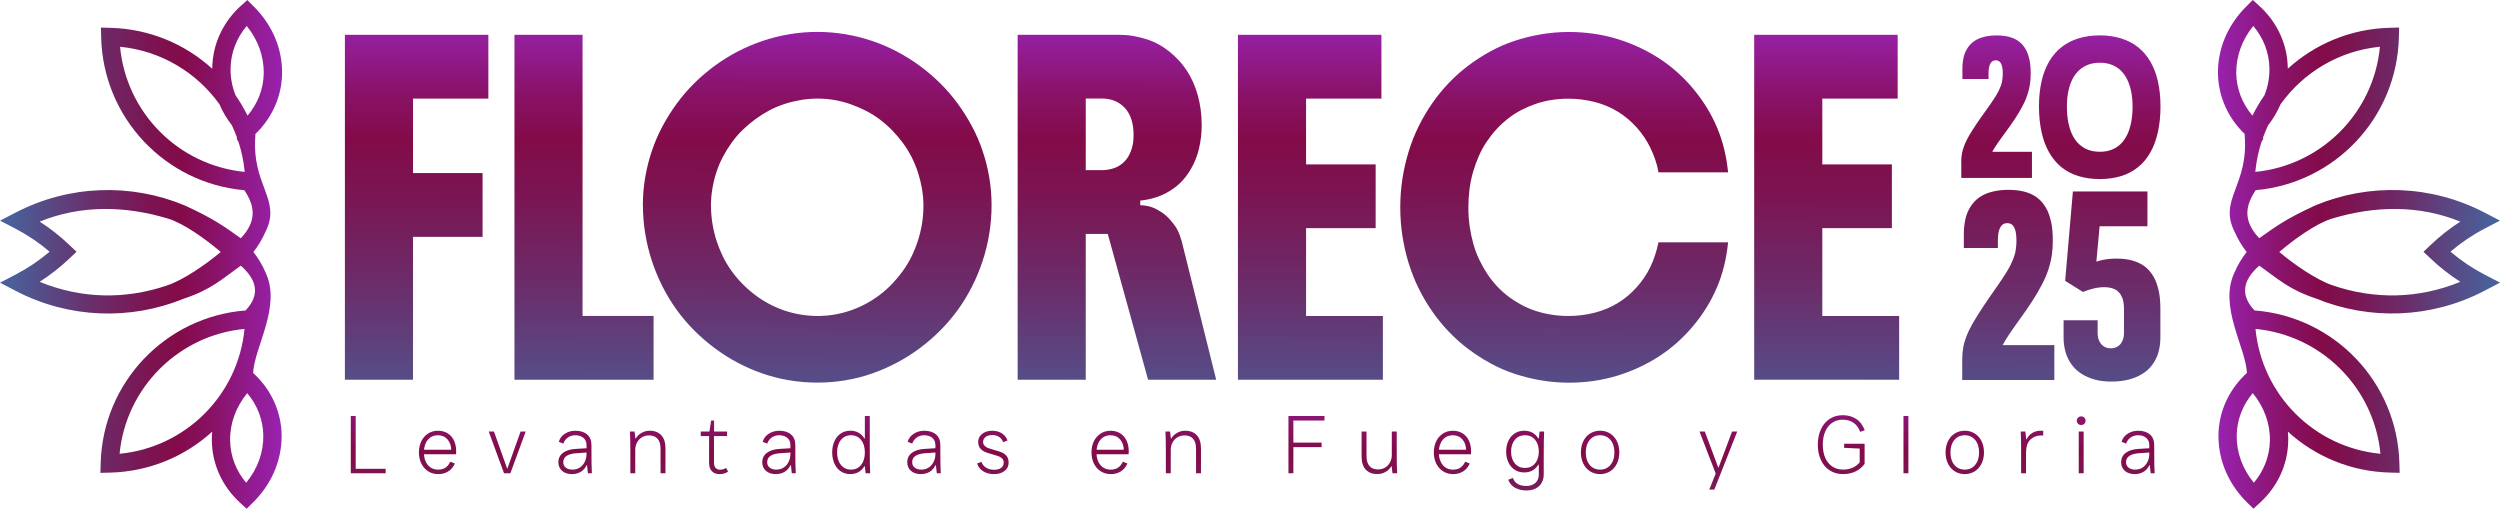
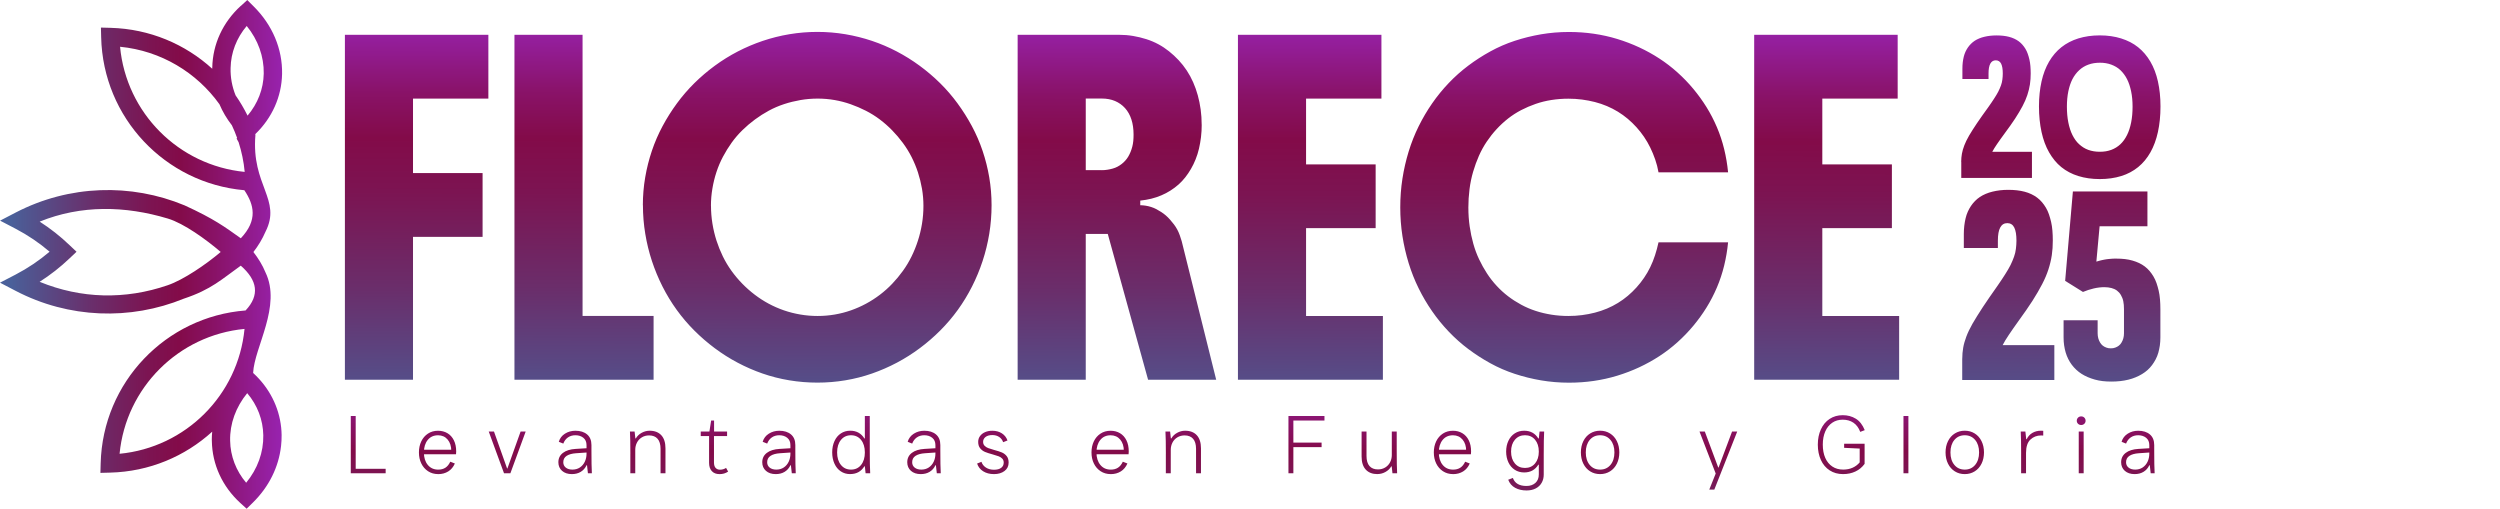
<svg xmlns="http://www.w3.org/2000/svg" xmlns:xlink="http://www.w3.org/1999/xlink" id="Capa_2" data-name="Capa 2" viewBox="0 0 1072.55 218.26" width="1072.55" height="218.26">
  <defs>
    <style>
      .cls-1 {
        fill: url(#Degradado_sin_nombre_30-3);
      }

      .cls-2 {
        fill: url(#Degradado_sin_nombre_30-2);
      }

      .cls-3 {
        fill: url(#Degradado_sin_nombre_10);
      }

      .cls-4 {
        fill: url(#Degradado_sin_nombre_30);
      }
    </style>
    <linearGradient id="Degradado_sin_nombre_10" data-name="Degradado sin nombre 10" x1="537.86" y1="-96.29" x2="536.9" y2="285.36" gradientUnits="userSpaceOnUse">
      <stop offset=".23" stop-color="#a12dd6" />
      <stop offset=".27" stop-color="#9924b4" />
      <stop offset=".36" stop-color="#891267" />
      <stop offset=".41" stop-color="#830b49" />
      <stop offset=".47" stop-color="#7c1452" />
      <stop offset=".58" stop-color="#6a2e6b" />
      <stop offset=".72" stop-color="#4e5993" />
      <stop offset=".74" stop-color="#4a609a" />
    </linearGradient>
    <linearGradient id="Degradado_sin_nombre_30" data-name="Degradado sin nombre 30" x1="537.43" y1="125.81" x2="537.43" y2="291.16" gradientUnits="userSpaceOnUse">
      <stop offset=".14" stop-color="#a12dd6" />
      <stop offset=".2" stop-color="#9924b4" />
      <stop offset=".34" stop-color="#891267" />
      <stop offset=".41" stop-color="#830b49" />
      <stop offset=".47" stop-color="#7c1452" />
      <stop offset=".58" stop-color="#6a2e6b" />
      <stop offset=".72" stop-color="#4e5993" />
      <stop offset=".74" stop-color="#4a609a" />
    </linearGradient>
    <linearGradient id="Degradado_sin_nombre_30-2" data-name="Degradado sin nombre 30" x1="84.05" y1="-268.9" x2="84.05" y2="-487.84" gradientTransform="translate(435.21 194.97) rotate(-89.69)" xlink:href="#Degradado_sin_nombre_30" />
    <linearGradient id="Degradado_sin_nombre_30-3" data-name="Degradado sin nombre 30" x1="88.88" y1="619.09" x2="88.88" y2="400.14" gradientTransform="translate(1525.34 194.97) rotate(-90.31) scale(1 -1)" xlink:href="#Degradado_sin_nombre_30" />
  </defs>
  <g id="OBJECTS">
    <path class="cls-3" d="M209.52,14.93v27.36h-32.33v31.96h29.85v27.36h-29.85v61.31h-29.22V14.93h61.56ZM220.71,14.93h29.22v120.62h30.47v27.36h-59.69V14.93ZM275.8,88.05c0-4.06.33-8.04,1-11.94.66-3.9,1.62-7.69,2.86-11.38,1.24-3.69,2.78-7.23,4.6-10.63,1.82-3.4,3.88-6.65,6.16-9.76,2.28-3.11,4.79-6.01,7.52-8.71,2.73-2.69,5.66-5.18,8.77-7.46,3.11-2.28,6.38-4.31,9.82-6.09,3.44-1.78,7.01-3.29,10.7-4.54,3.69-1.24,7.5-2.2,11.44-2.86,3.94-.66,7.94-.99,12-.99s8.06.33,12,.99c3.94.67,7.75,1.62,11.44,2.86,3.69,1.24,7.23,2.76,10.63,4.54,3.4,1.78,6.65,3.81,9.76,6.09,3.11,2.28,6.03,4.77,8.77,7.46,2.74,2.7,5.24,5.6,7.52,8.71,2.28,3.11,4.33,6.36,6.16,9.76,1.82,3.4,3.36,6.94,4.6,10.63,1.24,3.69,2.2,7.48,2.86,11.38.66,3.9.99,7.88.99,11.94s-.33,8.23-.99,12.25c-.66,4.02-1.62,7.92-2.86,11.69-1.24,3.77-2.76,7.42-4.54,10.94-1.79,3.52-3.81,6.86-6.09,10.01-2.28,3.15-4.79,6.09-7.52,8.83-2.74,2.74-5.66,5.27-8.77,7.59-3.11,2.32-6.38,4.4-9.82,6.22-3.44,1.82-7.01,3.38-10.69,4.66-3.69,1.29-7.51,2.26-11.44,2.92-3.94.66-7.94.99-12,.99s-8.08-.33-12.06-.99c-3.98-.66-7.82-1.64-11.5-2.92-3.69-1.28-7.25-2.84-10.69-4.66-3.44-1.82-6.72-3.9-9.82-6.22-3.11-2.32-6.03-4.85-8.77-7.59-2.74-2.74-5.24-5.68-7.52-8.83-2.28-3.15-4.31-6.49-6.09-10.01-1.78-3.52-3.29-7.17-4.54-10.94-1.24-3.77-2.2-7.67-2.86-11.69-.67-4.02-1-8.1-1-12.25ZM305.03,88.3c0,2.57.21,5.12.62,7.65.41,2.53,1,4.96,1.74,7.28.75,2.32,1.66,4.58,2.73,6.78,1.08,2.2,2.32,4.27,3.73,6.22,1.41,1.95,2.94,3.77,4.6,5.47,1.66,1.7,3.44,3.28,5.35,4.73,1.91,1.45,3.9,2.74,5.97,3.85s4.25,2.07,6.53,2.86c2.28.79,4.64,1.39,7.09,1.8,2.45.42,4.91.62,7.4.62s4.93-.21,7.34-.62c2.4-.41,4.72-1.01,6.96-1.8,2.24-.79,4.39-1.74,6.47-2.86s4.06-2.4,5.97-3.85c1.9-1.45,3.67-3.03,5.28-4.73,1.62-1.7,3.13-3.52,4.54-5.47,1.41-1.95,2.65-4.02,3.73-6.22,1.08-2.2,1.99-4.46,2.73-6.78.75-2.32,1.33-4.73,1.74-7.21.41-2.49.62-5.06.62-7.71,0-2.49-.21-4.93-.62-7.34-.42-2.4-1-4.75-1.74-7.03-.75-2.28-1.66-4.48-2.73-6.59-1.08-2.11-2.32-4.12-3.73-6.03-1.41-1.91-2.94-3.71-4.6-5.41-1.66-1.7-3.42-3.25-5.29-4.66-1.87-1.41-3.86-2.65-5.97-3.73-2.12-1.08-4.29-2.01-6.53-2.8-2.24-.79-4.54-1.39-6.9-1.8-2.36-.41-4.79-.62-7.28-.62s-4.93.21-7.34.62c-2.41.42-4.75.99-7.03,1.74-2.28.75-4.46,1.68-6.53,2.8-2.07,1.12-4.06,2.38-5.97,3.79-1.91,1.41-3.71,2.94-5.41,4.6-1.7,1.66-3.23,3.44-4.6,5.35-1.37,1.91-2.61,3.92-3.73,6.03-1.12,2.11-2.05,4.31-2.8,6.59-.75,2.28-1.33,4.64-1.74,7.09-.42,2.45-.62,4.91-.62,7.4ZM515.56,53.48c0,1.82-.1,3.61-.31,5.35s-.5,3.4-.87,4.97c-.37,1.58-.85,3.09-1.43,4.54-.58,1.45-1.24,2.82-1.99,4.1-.75,1.29-1.55,2.49-2.43,3.61s-1.85,2.16-2.92,3.11c-1.08.95-2.24,1.83-3.48,2.61-1.24.79-2.55,1.47-3.92,2.05-1.37.58-2.8,1.06-4.29,1.43s-3.07.64-4.73.81v1.99c.75,0,1.51.06,2.3.19.79.12,1.57.31,2.36.56.79.25,1.53.56,2.24.93.7.37,1.41.79,2.11,1.24.71.46,1.37.95,1.99,1.49.62.54,1.22,1.14,1.8,1.8.58.67,1.14,1.35,1.68,2.05.54.71,1.01,1.45,1.43,2.24.41.79.77,1.6,1.06,2.43.29.83.56,1.66.81,2.49l14.8,59.44h-29.22l-17.29-62.55h-9.45v62.55h-29.22V14.93h43.52c2.07,0,4.08.17,6.03.5,1.95.33,3.83.79,5.66,1.37,1.82.58,3.54,1.31,5.16,2.18,1.62.87,3.15,1.89,4.6,3.05,1.45,1.16,2.82,2.42,4.1,3.79,1.28,1.37,2.44,2.84,3.48,4.42,1.04,1.58,1.95,3.25,2.74,5.04.79,1.78,1.45,3.65,1.99,5.6.54,1.95.95,3.98,1.24,6.09.29,2.11.43,4.29.43,6.53ZM472.65,73.01c.83,0,1.64-.06,2.43-.19.79-.12,1.55-.29,2.3-.5.75-.21,1.43-.48,2.05-.81.62-.33,1.2-.7,1.74-1.12.54-.41,1.06-.89,1.55-1.43.5-.54.93-1.12,1.3-1.74.37-.62.7-1.28.99-1.99.29-.7.54-1.45.75-2.24.21-.79.35-1.62.44-2.49.08-.87.12-1.8.12-2.8,0-2.4-.31-4.56-.93-6.47-.62-1.91-1.53-3.52-2.73-4.85-1.2-1.33-2.63-2.34-4.29-3.05-1.66-.7-3.56-1.06-5.72-1.06h-6.84v30.72h6.84ZM531.1,162.92V14.93h61.56v27.36h-32.33v28.23h29.85v27.36h-29.85v37.68h32.96v27.36h-62.18ZM629.96,89.17c0,2.74.19,5.39.56,7.96.37,2.57.89,5.04,1.55,7.4.66,2.36,1.49,4.6,2.49,6.71s2.12,4.12,3.36,6.03c1.24,1.91,2.63,3.69,4.17,5.35,1.53,1.66,3.17,3.15,4.91,4.48,1.74,1.33,3.61,2.53,5.6,3.61,1.99,1.08,4.06,1.97,6.22,2.67,2.15.71,4.41,1.24,6.78,1.62s4.79.56,7.28.56c1.99,0,3.94-.12,5.84-.37,1.91-.25,3.75-.6,5.53-1.06,1.78-.46,3.5-1.04,5.16-1.74,1.66-.7,3.23-1.51,4.72-2.42,1.49-.91,2.9-1.93,4.23-3.05,1.32-1.12,2.57-2.32,3.73-3.61,1.16-1.28,2.24-2.65,3.23-4.1,1-1.45,1.88-2.98,2.67-4.6.79-1.62,1.47-3.31,2.05-5.1.58-1.78,1.08-3.62,1.49-5.53h29.85c-.33,3.4-.89,6.71-1.68,9.95-.79,3.23-1.82,6.36-3.11,9.39-1.29,3.03-2.78,5.91-4.48,8.64-1.7,2.74-3.59,5.35-5.66,7.83s-4.33,4.83-6.78,7.03c-2.45,2.2-5.04,4.19-7.77,5.97-2.74,1.78-5.62,3.38-8.64,4.79-3.03,1.41-6.18,2.61-9.45,3.61-3.28,1-6.63,1.74-10.07,2.24-3.44.5-6.99.75-10.63.75-4.06,0-8.04-.33-11.94-.99-3.9-.66-7.67-1.6-11.32-2.8-3.65-1.2-7.13-2.71-10.45-4.54-3.32-1.82-6.47-3.86-9.45-6.09s-5.78-4.73-8.39-7.46c-2.61-2.74-5-5.66-7.15-8.77-2.16-3.11-4.09-6.38-5.78-9.82-1.7-3.44-3.13-7.04-4.29-10.82-1.16-3.77-2.05-7.65-2.67-11.63-.62-3.98-.93-8.08-.93-12.31s.31-8.33.93-12.31c.62-3.98,1.51-7.85,2.67-11.63,1.16-3.77,2.59-7.38,4.29-10.82,1.7-3.44,3.62-6.71,5.78-9.82,2.15-3.11,4.54-6.03,7.15-8.77,2.61-2.74,5.41-5.22,8.39-7.46s6.13-4.27,9.45-6.09c3.31-1.82,6.8-3.34,10.45-4.54,3.65-1.2,7.42-2.13,11.32-2.8,3.89-.66,7.88-.99,11.94-.99,3.65,0,7.19.25,10.63.75,3.44.5,6.8,1.24,10.07,2.24,3.27,1,6.42,2.2,9.45,3.61,3.03,1.41,5.91,3.01,8.64,4.79,2.74,1.78,5.33,3.77,7.77,5.97,2.45,2.2,4.71,4.54,6.78,7.03,2.07,2.49,3.96,5.1,5.66,7.83,1.7,2.74,3.19,5.62,4.48,8.64,1.29,3.03,2.32,6.16,3.11,9.39.79,3.23,1.35,6.55,1.68,9.95h-29.85c-.33-1.91-.81-3.75-1.43-5.53-.62-1.78-1.33-3.48-2.12-5.1-.79-1.62-1.68-3.15-2.67-4.6-.99-1.45-2.07-2.82-3.23-4.1-1.16-1.28-2.41-2.49-3.73-3.61-1.33-1.12-2.74-2.13-4.23-3.05-1.49-.91-3.07-1.72-4.72-2.42-1.66-.7-3.38-1.28-5.16-1.74-1.78-.45-3.63-.81-5.53-1.06-1.91-.25-3.86-.37-5.84-.37-2.49,0-4.91.19-7.28.56s-4.62.93-6.78,1.68c-2.16.75-4.23,1.64-6.22,2.67-1.99,1.04-3.85,2.24-5.6,3.61-1.74,1.37-3.38,2.88-4.91,4.54-1.54,1.66-2.94,3.44-4.23,5.35-1.29,1.91-2.4,3.94-3.36,6.09-.95,2.16-1.78,4.44-2.49,6.84-.71,2.41-1.22,4.91-1.55,7.52-.33,2.61-.5,5.29-.5,8.02ZM752.58,162.92V14.93h61.56v27.36h-32.33v28.23h29.85v27.36h-29.85v37.68h32.96v27.36h-62.18ZM841.39,69.44c0-.61.03-1.21.08-1.78.05-.58.13-1.15.23-1.73.1-.58.24-1.15.41-1.73.17-.58.37-1.18.61-1.81.24-.63.53-1.29.87-1.99.34-.7.73-1.43,1.17-2.19.44-.76.94-1.58,1.5-2.45s1.17-1.8,1.83-2.8c.66-1,1.4-2.07,2.22-3.21.82-1.14,1.7-2.37,2.65-3.69.48-.68.93-1.32,1.35-1.94.42-.61.82-1.2,1.17-1.76.36-.56.69-1.09.99-1.58.31-.49.58-.98.82-1.45.24-.48.45-.93.64-1.38.19-.44.36-.87.51-1.27.15-.41.28-.82.38-1.25.1-.42.18-.85.23-1.27.05-.42.09-.85.13-1.27.03-.42.05-.87.05-1.35,0-.95-.06-1.77-.18-2.47-.12-.7-.3-1.28-.53-1.76-.24-.47-.55-.83-.94-1.07s-.84-.36-1.35-.36c-2.07,0-3.11,1.87-3.11,5.61v2.39h-11.21v-4.48c0-.95.05-1.84.15-2.68.1-.83.25-1.63.43-2.39.19-.76.43-1.48.74-2.14.31-.66.65-1.27,1.04-1.83s.83-1.09,1.33-1.58c.49-.49,1.03-.92,1.6-1.3.58-.37,1.21-.7,1.91-.99.7-.29,1.43-.53,2.22-.71.78-.19,1.6-.33,2.47-.43s1.79-.15,2.78-.15,1.93.05,2.83.15c.9.1,1.74.25,2.52.46.78.2,1.52.47,2.22.79.7.32,1.33.7,1.91,1.12.58.42,1.1.91,1.58,1.45.48.54.91,1.14,1.3,1.78.39.65.72,1.35.99,2.12.27.76.51,1.58.71,2.45.2.87.35,1.8.43,2.8.08,1,.13,2.06.13,3.18,0,.82-.03,1.61-.08,2.39-.05.78-.14,1.55-.25,2.32-.12.76-.27,1.53-.46,2.29-.19.76-.41,1.53-.66,2.29-.25.76-.55,1.54-.89,2.32-.34.78-.73,1.59-1.17,2.42-.44.83-.93,1.69-1.45,2.57-.53.88-1.1,1.81-1.73,2.78-.63.97-1.32,1.97-2.06,3.01-.75,1.04-1.55,2.13-2.39,3.29-.68.92-1.29,1.76-1.83,2.52-.54.76-1.04,1.47-1.48,2.12s-.83,1.24-1.17,1.78c-.34.54-.63,1.05-.87,1.53h17.02v11.21h-30.32v-6.88ZM874.76,45.65c0-1.97.09-3.85.28-5.63.19-1.78.46-3.48.82-5.09s.81-3.12,1.35-4.54c.54-1.41,1.17-2.73,1.88-3.95.71-1.22,1.51-2.35,2.4-3.39.88-1.04,1.85-1.97,2.9-2.8,1.05-.83,2.18-1.56,3.39-2.19,1.21-.63,2.5-1.15,3.87-1.58,1.38-.42,2.83-.75,4.36-.97s3.14-.33,4.84-.33,3.3.11,4.81.33,2.96.54,4.33.97,2.67.95,3.9,1.58c1.22.63,2.35,1.36,3.39,2.19,1.04.83,2,1.77,2.88,2.8s1.68,2.17,2.4,3.39c.71,1.22,1.34,2.54,1.88,3.95.54,1.41.99,2.92,1.35,4.54s.63,3.31.82,5.09c.19,1.78.28,3.66.28,5.63s-.09,3.92-.28,5.76c-.19,1.83-.46,3.58-.82,5.22s-.81,3.2-1.35,4.66c-.54,1.46-1.16,2.81-1.86,4.05-.7,1.24-1.49,2.39-2.37,3.46-.88,1.07-1.85,2.03-2.9,2.88-1.05.85-2.18,1.6-3.39,2.24-1.21.65-2.5,1.18-3.87,1.6-1.38.43-2.83.75-4.36.97-1.53.22-3.14.33-4.84.33s-3.31-.11-4.84-.33c-1.53-.22-2.98-.54-4.36-.97-1.38-.42-2.68-.96-3.9-1.6s-2.36-1.39-3.41-2.24c-1.05-.85-2.01-1.81-2.88-2.88s-1.66-2.22-2.37-3.46c-.71-1.24-1.34-2.59-1.88-4.05-.54-1.46-.99-3.01-1.35-4.66s-.63-3.39-.82-5.22c-.19-1.83-.28-3.75-.28-5.76ZM886.74,45.75c0,1.22.05,2.4.15,3.54.1,1.14.25,2.22.46,3.24.2,1.02.45,1.98.74,2.88s.63,1.74,1.02,2.52c.39.78.82,1.5,1.3,2.17s1,1.26,1.58,1.78c.58.53,1.19.99,1.83,1.4.65.41,1.34.75,2.09,1.02.75.27,1.54.48,2.37.61.83.14,1.71.2,2.62.2s1.73-.07,2.55-.2c.81-.14,1.59-.34,2.32-.61.73-.27,1.43-.61,2.09-1.02.66-.41,1.27-.87,1.83-1.4.56-.53,1.08-1.12,1.55-1.78.47-.66.91-1.38,1.3-2.17.39-.78.73-1.62,1.02-2.52.29-.9.53-1.86.74-2.88.2-1.02.36-2.1.46-3.24.1-1.14.15-2.32.15-3.54s-.05-2.33-.15-3.41c-.1-1.09-.25-2.12-.46-3.11s-.45-1.92-.74-2.8c-.29-.88-.63-1.71-1.02-2.47-.39-.76-.82-1.47-1.3-2.11-.48-.64-.99-1.23-1.55-1.76-.56-.53-1.17-.98-1.83-1.38-.66-.39-1.36-.72-2.09-.99-.73-.27-1.5-.48-2.32-.61-.82-.14-1.67-.2-2.55-.2s-1.78.07-2.6.2-1.6.34-2.34.61c-.75.27-1.44.6-2.09.99-.65.39-1.26.85-1.83,1.38-.58.53-1.11,1.11-1.6,1.76-.49.65-.94,1.35-1.33,2.11-.39.76-.73,1.58-1.02,2.45s-.53,1.79-.74,2.78c-.2.99-.36,2.03-.46,3.13-.1,1.1-.15,2.25-.15,3.44ZM841.85,153.86c0-.82.03-1.61.1-2.38s.17-1.54.3-2.31c.13-.77.31-1.54.53-2.31.22-.77.49-1.57.8-2.41.31-.84.69-1.72,1.13-2.65.44-.93.95-1.9,1.53-2.92.58-1.02,1.23-2.11,1.96-3.26.73-1.16,1.53-2.4,2.39-3.74.86-1.34,1.83-2.76,2.89-4.28,1.06-1.52,2.21-3.16,3.45-4.93.62-.91,1.21-1.77,1.76-2.58.55-.82,1.06-1.6,1.53-2.35s.9-1.45,1.29-2.11c.4-.66.75-1.3,1.06-1.94.31-.63.59-1.25.83-1.84.24-.59.46-1.16.66-1.7.2-.54.37-1.1.5-1.67.13-.57.23-1.13.3-1.7.07-.57.12-1.13.17-1.7.04-.57.07-1.17.07-1.8,0-1.27-.08-2.37-.23-3.3-.16-.93-.39-1.71-.7-2.35-.31-.63-.72-1.11-1.23-1.43-.51-.32-1.1-.48-1.76-.48-2.7,0-4.05,2.49-4.05,7.48v3.2h-14.61v-5.98c0-1.27.07-2.46.2-3.57.13-1.11.32-2.18.56-3.2.24-1.02.56-1.97.96-2.86.4-.88.85-1.7,1.36-2.45.51-.75,1.08-1.45,1.73-2.11s1.34-1.24,2.09-1.73c.75-.5,1.58-.94,2.49-1.33.91-.38,1.87-.7,2.89-.95,1.02-.25,2.09-.44,3.22-.58s2.33-.2,3.62-.2,2.51.07,3.69.2c1.17.14,2.27.34,3.29.61,1.02.27,1.98.62,2.89,1.05.91.43,1.74.93,2.49,1.5.75.57,1.44,1.21,2.06,1.94.62.73,1.18,1.52,1.69,2.38.51.86.94,1.8,1.29,2.82.35,1.02.66,2.11.93,3.26s.45,2.4.56,3.74c.11,1.34.17,2.75.17,4.25,0,1.09-.03,2.15-.1,3.2-.07,1.04-.18,2.07-.33,3.09s-.35,2.04-.6,3.06c-.24,1.02-.53,2.04-.86,3.06-.33,1.02-.72,2.05-1.16,3.09-.44,1.04-.95,2.12-1.53,3.23-.58,1.11-1.21,2.26-1.89,3.43-.69,1.18-1.44,2.42-2.26,3.71-.82,1.29-1.72,2.63-2.69,4.01-.97,1.38-2.01,2.85-3.12,4.39-.89,1.22-1.68,2.35-2.39,3.37-.71,1.02-1.35,1.96-1.93,2.82-.58.86-1.09,1.66-1.53,2.38-.44.73-.82,1.41-1.13,2.04h22.18v14.96h-39.52v-9.18ZM921.29,82.11v14.96h-20.52l-1.39,15.17c.31-.09.62-.18.93-.27.31-.09.61-.17.9-.24s.58-.14.86-.2.58-.12.86-.17c.29-.04.57-.09.86-.14.29-.04.56-.08.83-.1.27-.02.54-.04.83-.07.29-.02.58-.04.86-.07.29-.02.56-.03.83-.03h.86c1.28,0,2.5.07,3.65.2,1.15.14,2.24.35,3.25.65,1.02.29,1.96.65,2.82,1.05s1.67.9,2.42,1.46c.75.57,1.44,1.21,2.06,1.94.62.73,1.18,1.52,1.69,2.38.51.86.94,1.8,1.3,2.82.35,1.02.66,2.11.93,3.26s.45,2.39.56,3.71c.11,1.32.17,2.72.17,4.22v12.1c0,1.22-.08,2.38-.23,3.47-.16,1.09-.38,2.13-.66,3.13-.29,1-.66,1.94-1.13,2.82-.46.88-.99,1.71-1.56,2.48-.58.77-1.22,1.47-1.93,2.11-.71.63-1.49,1.21-2.36,1.73-.86.52-1.78.99-2.76,1.39-.97.41-2.02.75-3.12,1.02-1.11.27-2.27.48-3.49.61-1.22.14-2.49.2-3.82.2s-2.51-.07-3.69-.2c-1.17-.14-2.29-.35-3.35-.65s-2.07-.65-3.02-1.05c-.95-.41-1.84-.87-2.66-1.39-.82-.52-1.58-1.11-2.29-1.77-.71-.66-1.35-1.37-1.93-2.14-.58-.77-1.09-1.6-1.53-2.48-.44-.88-.81-1.81-1.1-2.79-.29-.97-.51-2.01-.67-3.09s-.23-2.22-.23-3.4v-7.34h14.61v5.58c0,.41.02.78.07,1.12.04.34.11.68.2,1.02.09.34.2.66.33.95.13.3.28.58.43.85.16.27.33.52.53.75.2.23.41.43.63.61.22.18.46.34.73.48.27.14.54.26.83.37.29.11.59.19.9.24.31.05.64.07,1,.07s.69-.02,1-.07c.31-.04.61-.12.9-.24.29-.11.56-.24.83-.37.27-.14.51-.29.73-.48.22-.18.43-.38.63-.61.2-.23.38-.48.53-.75.15-.27.3-.55.43-.85.13-.29.24-.61.33-.95.09-.34.15-.68.2-1.02.04-.34.07-.71.07-1.12v-10.34c0-.63-.02-1.24-.07-1.8-.04-.57-.12-1.11-.23-1.63-.11-.52-.25-1-.43-1.43-.18-.43-.38-.84-.6-1.22-.22-.38-.48-.74-.76-1.05-.29-.32-.6-.6-.93-.85-.33-.25-.7-.46-1.1-.65-.4-.18-.82-.33-1.26-.44-.44-.11-.92-.2-1.43-.27-.51-.07-1.05-.1-1.63-.1-.71,0-1.45.05-2.22.14-.78.09-1.55.23-2.32.41-.78.18-1.55.4-2.33.65-.78.25-1.54.53-2.29.85l-7.64-4.76,3.32-38.36h31.95Z" />
    <path class="cls-4" d="M150.49,203.05v-24.57h2.11v22.64h12.85v1.93h-14.95ZM187.98,203.4c-1.64,0-3.08-.41-4.33-1.23-1.25-.82-2.22-1.93-2.9-3.33-.68-1.4-1.02-2.98-1.02-4.74s.33-3.33,1-4.74c.67-1.4,1.62-2.51,2.86-3.33s2.68-1.23,4.32-1.23c1.52,0,2.87.35,4.04,1.04s2.09,1.7,2.76,3.04,1,2.94,1,4.81c0,.33-.02.73-.07,1.19h-15.16v-1.93h14.67l-1.54,1.65v-1.09c0-2.06-.52-3.7-1.56-4.93-1.04-1.23-2.42-1.84-4.12-1.84-1.87,0-3.35.67-4.44,2.02-1.09,1.35-1.63,3.13-1.63,5.35s.56,4.01,1.67,5.35,2.6,2.02,4.48,2.02c1.19,0,2.22-.27,3.07-.82.85-.55,1.55-1.41,2.09-2.58l1.97.77c-.66,1.5-1.6,2.63-2.84,3.4-1.24.77-2.67,1.16-4.28,1.16ZM216.24,203.05l-6.56-17.9h2.25l5.62,15.83h.14l5.65-15.83h2.18l-6.56,17.9h-2.7ZM245.34,203.4c-1.75,0-3.16-.47-4.21-1.4-1.05-.94-1.58-2.17-1.58-3.69,0-1.68.66-3.02,1.97-4.02,1.31-1,3.12-1.56,5.44-1.7l5.23-.32v1.83l-5.09.35c-1.71.12-3.04.49-4,1.12-.96.63-1.44,1.54-1.44,2.74,0,.96.36,1.73,1.07,2.3s1.67.86,2.86.86,2.28-.3,3.19-.91c.91-.61,1.61-1.43,2.11-2.47.49-1.04.74-2.19.74-3.46v-3.65c0-1.38-.46-2.43-1.37-3.16-.91-.73-2.05-1.09-3.4-1.09-1.26,0-2.34.32-3.23.95-.89.63-1.54,1.51-1.97,2.63l-1.93-.77c.44-1.5,1.33-2.66,2.65-3.49,1.32-.83,2.81-1.25,4.48-1.25,2.11,0,3.78.53,5.02,1.58,1.24,1.05,1.86,2.56,1.86,4.53v2.49c0,4.28.06,7.5.18,9.65h-1.69l-.39-3.44h-.21c-.56,1.22-1.39,2.15-2.47,2.81s-2.36.98-3.81.98ZM270.44,194.69c0-4.24-.06-7.42-.18-9.55h2l.32,2.95h.21c.58-1.01,1.42-1.81,2.49-2.4s2.21-.9,3.41-.9c2.15,0,3.83.64,5.02,1.93,1.19,1.29,1.79,3.16,1.79,5.62v10.71h-2.11v-10.46c0-1.94-.43-3.39-1.28-4.35-.85-.96-2.07-1.44-3.63-1.44-1.17,0-2.21.28-3.11.83-.9.55-1.6,1.29-2.09,2.23-.49.94-.74,1.98-.74,3.12v10.07h-2.11v-8.35ZM308.63,203.4c-1.36,0-2.43-.42-3.23-1.26-.79-.84-1.19-2.04-1.19-3.58v-11.48h-3.58v-1.93h3.72l.74-4.74h1.26v4.74h5.58v1.93h-5.62v11.34c0,1.03.23,1.8.7,2.32.47.51,1.09.77,1.86.77.98,0,1.86-.26,2.63-.77l.88,1.58c-.56.38-1.15.65-1.76.83s-1.28.26-2,.26ZM332.81,203.4c-1.75,0-3.16-.47-4.21-1.4-1.05-.94-1.58-2.17-1.58-3.69,0-1.68.66-3.02,1.97-4.02,1.31-1,3.12-1.56,5.44-1.7l5.23-.32v1.83l-5.09.35c-1.71.12-3.04.49-4,1.12-.96.63-1.44,1.54-1.44,2.74,0,.96.36,1.73,1.07,2.3s1.67.86,2.86.86,2.28-.3,3.19-.91c.91-.61,1.61-1.43,2.11-2.47.49-1.04.74-2.19.74-3.46v-3.65c0-1.38-.46-2.43-1.37-3.16-.91-.73-2.05-1.09-3.4-1.09-1.26,0-2.34.32-3.23.95-.89.63-1.54,1.51-1.97,2.63l-1.93-.77c.44-1.5,1.33-2.66,2.65-3.49,1.32-.83,2.81-1.25,4.48-1.25,2.11,0,3.78.53,5.02,1.58,1.24,1.05,1.86,2.56,1.86,4.53v2.49c0,4.28.06,7.5.18,9.65h-1.69l-.39-3.44h-.21c-.56,1.22-1.39,2.15-2.47,2.81s-2.36.98-3.81.98ZM364.76,203.4c-1.52,0-2.87-.39-4.04-1.18-1.17-.78-2.08-1.88-2.72-3.3-.64-1.42-.97-3.02-.97-4.83s.32-3.41.97-4.83c.64-1.42,1.55-2.52,2.72-3.3,1.17-.78,2.51-1.18,4.04-1.18,1.38,0,2.57.29,3.58.86,1.01.57,1.84,1.4,2.49,2.47h.21v-9.65h2.11v15.02c0,4.24.06,7.42.18,9.55h-1.97l-.32-2.98h-.21c-.66,1.08-1.49,1.9-2.49,2.47-1.01.57-2.2.86-3.58.86ZM365.11,201.47c1.8,0,3.24-.67,4.32-2.02,1.08-1.35,1.61-3.13,1.61-5.35s-.54-4.01-1.61-5.35c-1.08-1.34-2.52-2.02-4.32-2.02s-3.25.67-4.34,2.02c-1.09,1.35-1.63,3.13-1.63,5.35s.54,4.01,1.63,5.35c1.09,1.35,2.53,2.02,4.34,2.02ZM395.02,203.4c-1.75,0-3.16-.47-4.21-1.4-1.05-.94-1.58-2.17-1.58-3.69,0-1.68.66-3.02,1.97-4.02,1.31-1,3.12-1.56,5.44-1.7l5.23-.32v1.83l-5.09.35c-1.71.12-3.04.49-4,1.12-.96.63-1.44,1.54-1.44,2.74,0,.96.36,1.73,1.07,2.3s1.67.86,2.86.86,2.28-.3,3.19-.91c.91-.61,1.61-1.43,2.11-2.47.49-1.04.74-2.19.74-3.46v-3.65c0-1.38-.46-2.43-1.37-3.16-.91-.73-2.05-1.09-3.4-1.09-1.26,0-2.34.32-3.23.95-.89.63-1.54,1.51-1.97,2.63l-1.93-.77c.44-1.5,1.33-2.66,2.65-3.49,1.32-.83,2.81-1.25,4.48-1.25,2.11,0,3.78.53,5.02,1.58,1.24,1.05,1.86,2.56,1.86,4.53v2.49c0,4.28.06,7.5.18,9.65h-1.69l-.39-3.44h-.21c-.56,1.22-1.39,2.15-2.47,2.81s-2.36.98-3.81.98ZM426.43,203.4c-1.8,0-3.35-.4-4.63-1.21-1.29-.81-2.15-1.91-2.6-3.32l1.86-.74c.33,1.03.97,1.85,1.93,2.47s2.11.93,3.44.93,2.36-.27,3.09-.82,1.09-1.3,1.09-2.26c0-.7-.21-1.27-.63-1.7-.42-.43-.94-.77-1.56-1-.62-.23-1.48-.5-2.58-.81-1.31-.35-2.38-.7-3.21-1.04-.83-.34-1.53-.86-2.11-1.56s-.86-1.63-.86-2.77c0-.94.26-1.77.79-2.49s1.25-1.29,2.16-1.68c.91-.4,1.95-.6,3.12-.6,1.59,0,2.96.38,4.11,1.12,1.15.75,1.94,1.77,2.39,3.05l-1.86.74c-.33-.96-.9-1.71-1.72-2.25-.82-.54-1.79-.81-2.91-.81-1.26,0-2.24.28-2.93.82-.69.55-1.04,1.25-1.04,2.09,0,.68.21,1.23.63,1.67.42.43.94.77,1.54,1,.61.23,1.46.5,2.56.81,1.33.35,2.42.7,3.25,1.04.83.34,1.53.86,2.11,1.56.57.7.86,1.64.86,2.81,0,1.52-.59,2.73-1.77,3.62s-2.69,1.33-4.51,1.33ZM476.52,203.4c-1.64,0-3.08-.41-4.33-1.23-1.25-.82-2.22-1.93-2.9-3.33-.68-1.4-1.02-2.98-1.02-4.74s.33-3.33,1-4.74c.67-1.4,1.62-2.51,2.86-3.33s2.68-1.23,4.32-1.23c1.52,0,2.87.35,4.04,1.04s2.09,1.7,2.76,3.04,1,2.94,1,4.81c0,.33-.02.73-.07,1.19h-15.16v-1.93h14.67l-1.54,1.65v-1.09c0-2.06-.52-3.7-1.56-4.93-1.04-1.23-2.42-1.84-4.12-1.84-1.87,0-3.35.67-4.44,2.02-1.09,1.35-1.63,3.13-1.63,5.35s.56,4.01,1.67,5.35,2.6,2.02,4.48,2.02c1.19,0,2.22-.27,3.07-.82.85-.55,1.55-1.41,2.09-2.58l1.97.77c-.66,1.5-1.6,2.63-2.84,3.4-1.24.77-2.67,1.16-4.28,1.16ZM500.18,194.69c0-4.24-.06-7.42-.18-9.55h2l.32,2.95h.21c.58-1.01,1.42-1.81,2.49-2.4s2.21-.9,3.41-.9c2.15,0,3.83.64,5.02,1.93,1.19,1.29,1.79,3.16,1.79,5.62v10.71h-2.11v-10.46c0-1.94-.43-3.39-1.28-4.35-.85-.96-2.07-1.44-3.63-1.44-1.17,0-2.21.28-3.11.83-.9.55-1.6,1.29-2.09,2.23-.49.94-.74,1.98-.74,3.12v10.07h-2.11v-8.35ZM552.77,203.05v-24.57h15.45v1.93h-13.34v9.48h12.11v1.93h-12.11v11.23h-2.11ZM590.96,203.4c-2.15,0-3.83-.64-5.02-1.93-1.19-1.29-1.79-3.16-1.79-5.62v-10.71h2.11v10.46c0,1.94.43,3.39,1.28,4.35.85.96,2.06,1.44,3.63,1.44,1.17,0,2.21-.28,3.11-.83.9-.55,1.6-1.29,2.09-2.23.49-.94.74-1.98.74-3.12v-10.07h2.11v8.35c0,4.24.06,7.42.17,9.55h-2l-.32-2.95h-.21c-.58,1.01-1.42,1.81-2.49,2.4s-2.21.89-3.4.89ZM623.39,203.4c-1.64,0-3.08-.41-4.33-1.23-1.25-.82-2.22-1.93-2.9-3.33-.68-1.4-1.02-2.98-1.02-4.74s.33-3.33,1-4.74c.67-1.4,1.62-2.51,2.86-3.33s2.68-1.23,4.32-1.23c1.52,0,2.87.35,4.04,1.04s2.09,1.7,2.76,3.04,1,2.94,1,4.81c0,.33-.02.73-.07,1.19h-15.16v-1.93h14.67l-1.54,1.65v-1.09c0-2.06-.52-3.7-1.56-4.93-1.04-1.23-2.42-1.84-4.12-1.84-1.87,0-3.35.67-4.44,2.02-1.09,1.35-1.63,3.13-1.63,5.35s.56,4.01,1.67,5.35,2.6,2.02,4.48,2.02c1.19,0,2.22-.27,3.07-.82.85-.55,1.55-1.41,2.09-2.58l1.97.77c-.66,1.5-1.6,2.63-2.84,3.4-1.24.77-2.67,1.16-4.28,1.16ZM654.88,210.42c-1.85,0-3.47-.38-4.86-1.14s-2.38-1.91-2.97-3.46l2-.77c.82,2.29,2.76,3.44,5.83,3.44,1.61,0,2.9-.45,3.86-1.33.96-.89,1.44-2.09,1.44-3.62v-4.18h-.21c-1.36,2.22-3.38,3.33-6.07,3.33-1.52,0-2.87-.38-4.04-1.14-1.17-.76-2.08-1.82-2.72-3.18-.64-1.36-.97-2.9-.97-4.63s.32-3.28.97-4.63c.64-1.36,1.55-2.42,2.72-3.18,1.17-.76,2.51-1.14,4.04-1.14,2.69,0,4.72,1.11,6.07,3.33h.21l.32-2.98h1.97c-.12,2.13-.18,5.31-.18,9.55v8.95c0,1.29-.29,2.45-.88,3.48-.58,1.03-1.43,1.84-2.54,2.42s-2.44.88-3.98.88ZM654.25,200.76c1.8,0,3.24-.64,4.32-1.93,1.08-1.29,1.61-2.98,1.61-5.09s-.54-3.8-1.61-5.09c-1.08-1.29-2.52-1.93-4.32-1.93s-3.22.64-4.32,1.93c-1.1,1.29-1.65,2.98-1.65,5.09s.54,3.8,1.63,5.09c1.09,1.29,2.53,1.93,4.34,1.93ZM686.47,203.4c-1.59,0-3.01-.39-4.26-1.18-1.25-.78-2.23-1.88-2.93-3.3-.7-1.42-1.05-3.02-1.05-4.83s.35-3.41,1.05-4.83,1.68-2.52,2.93-3.3,2.67-1.18,4.26-1.18,3.01.39,4.27,1.18c1.25.78,2.23,1.88,2.93,3.3s1.05,3.02,1.05,4.83-.35,3.41-1.05,4.83c-.7,1.42-1.68,2.52-2.93,3.3-1.25.78-2.67,1.18-4.27,1.18ZM686.47,201.47c1.85,0,3.33-.67,4.46-2.02,1.12-1.35,1.69-3.13,1.69-5.35s-.56-4.01-1.69-5.35c-1.12-1.34-2.61-2.02-4.46-2.02s-3.33.67-4.46,2.02c-1.12,1.35-1.68,3.13-1.68,5.35s.56,4.01,1.68,5.35c1.12,1.35,2.61,2.02,4.46,2.02ZM733.3,210.07l2.77-6.92-6.95-18.01h2.28l5.76,15.45h.14l5.79-15.45h2.21l-9.83,24.92h-2.18ZM790.73,203.4c-2.2,0-4.12-.53-5.76-1.6-1.64-1.06-2.9-2.55-3.77-4.46s-1.32-4.1-1.32-6.58.44-4.64,1.32-6.56c.88-1.92,2.12-3.41,3.74-4.48,1.62-1.06,3.49-1.6,5.62-1.6s3.98.5,5.62,1.51c1.64,1.01,2.91,2.64,3.83,4.91l-1.93.74c-.68-1.78-1.66-3.09-2.95-3.95s-2.81-1.28-4.56-1.28-3.21.43-4.49,1.3c-1.29.87-2.29,2.11-3,3.72-.71,1.62-1.07,3.51-1.07,5.69s.36,4.1,1.07,5.7c.71,1.6,1.73,2.84,3.04,3.7,1.31.87,2.86,1.3,4.63,1.3,1.52,0,2.88-.27,4.07-.81s2.2-1.3,3.02-2.28v-5.93l-6.67-.32v-1.75h8.78v8.63c-1.05,1.45-2.37,2.54-3.95,3.28-1.58.74-3.33,1.11-5.25,1.11ZM816.63,203.05v-24.57h2.11v24.57h-2.11ZM842.92,203.4c-1.59,0-3.01-.39-4.26-1.18-1.25-.78-2.23-1.88-2.93-3.3-.7-1.42-1.05-3.02-1.05-4.83s.35-3.41,1.05-4.83,1.68-2.52,2.93-3.3,2.67-1.18,4.26-1.18,3.01.39,4.27,1.18c1.25.78,2.23,1.88,2.93,3.3s1.05,3.02,1.05,4.83-.35,3.41-1.05,4.83c-.7,1.42-1.68,2.52-2.93,3.3-1.25.78-2.67,1.18-4.27,1.18ZM842.92,201.47c1.85,0,3.33-.67,4.46-2.02,1.12-1.35,1.69-3.13,1.69-5.35s-.56-4.01-1.69-5.35c-1.12-1.34-2.61-2.02-4.46-2.02s-3.33.67-4.46,2.02c-1.12,1.35-1.68,3.13-1.68,5.35s.56,4.01,1.68,5.35c1.12,1.35,2.61,2.02,4.46,2.02ZM867.11,194.69c0-4.24-.06-7.42-.18-9.55h2l.39,3.54-.42-.25h.6c.54-1.17,1.35-2.07,2.42-2.7s2.32-.95,3.72-.95c.37,0,.69.01.95.04v2.04c-.3-.02-.62-.04-.95-.04-1.78,0-3.29.59-4.55,1.76-1.25,1.17-1.88,3.08-1.88,5.72v8.74h-2.11v-8.35ZM892.87,182.33c-.54,0-.99-.17-1.35-.53-.36-.35-.54-.78-.54-1.3s.18-.95.54-1.32c.36-.36.81-.54,1.35-.54s.99.18,1.35.54c.36.36.54.8.54,1.32s-.18.95-.54,1.3c-.36.35-.81.53-1.35.53ZM891.82,203.05v-17.9h2.11v17.9h-2.11ZM915.8,203.4c-1.75,0-3.16-.47-4.21-1.4-1.05-.94-1.58-2.17-1.58-3.69,0-1.68.66-3.02,1.97-4.02,1.31-1,3.12-1.56,5.44-1.7l5.23-.32v1.83l-5.09.35c-1.71.12-3.04.49-4,1.12-.96.63-1.44,1.54-1.44,2.74,0,.96.36,1.73,1.07,2.3s1.67.86,2.86.86,2.28-.3,3.19-.91c.91-.61,1.61-1.43,2.11-2.47.49-1.04.74-2.19.74-3.46v-3.65c0-1.38-.46-2.43-1.37-3.16-.91-.73-2.05-1.09-3.4-1.09-1.26,0-2.34.32-3.23.95-.89.63-1.54,1.51-1.97,2.63l-1.93-.77c.44-1.5,1.33-2.66,2.65-3.49,1.32-.83,2.81-1.25,4.48-1.25,2.11,0,3.78.53,5.02,1.58,1.24,1.05,1.86,2.56,1.86,4.53v2.49c0,4.28.06,7.5.18,9.65h-1.69l-.39-3.44h-.21c-.56,1.22-1.39,2.15-2.47,2.81s-2.36.98-3.81.98Z" />
    <path class="cls-2" d="M103.3,2.52c-7.69,7.02-12.05,16.43-12.23,26.5-.02.15-.02.32-.02.47-11.55-10.53-26.8-17.09-43.61-17.55l-4.14-.11.1,4.14c.79,34.55,27.44,62.63,61.43,65.64,4.16,6.23,5.86,12.8-1.52,20.62-6.95-4.94-11.43-8.31-24.14-14.13-22.95-9.53-49.49-8.84-72.46,3.09L.04,94.66l6.68,3.49c5.22,2.73,10.1,6.03,14.56,9.84-4.47,3.79-9.36,7.08-14.59,9.81l-6.69,3.47,6.68,3.49c22.83,11.94,49.25,12.73,72.15,3.38,11.89-3.94,16.38-8.42,24.47-14.17,7.13,6.25,8.26,12.64,2.06,19.22-34.27,2.67-61.29,30.8-62.17,65.56l-.11,4.12,4.14-.11c16.86-.41,32.2-6.99,43.82-17.57-.11,1.09-.17,2.18-.17,3.3,0,.23,0,.47.02.71.16,10.08,4.49,19.51,12.17,26.55l2.75,2.5,2.65-2.6c6.94-6.81,11.11-15.31,12.12-24.29.18-1.58.26-3.18.24-4.78-.02-1.06-.08-2.11-.19-3.15-.93-8.87-5.11-17.09-11.98-23.38l-.05-.06c.49-11,12.32-28.69,5.28-43.17-1.26-3.1-3.06-5.97-5.16-8.7,2.1-2.71,3.85-5.61,5.17-8.68,7.09-13.91-6.19-19.83-4.3-41.59-.02-.11-.05-.19-.09-.3,7.24-6.95,11.32-16.08,11.52-25.83.2-10.72-4.15-21.06-12.29-29.08l-2.64-2.63-2.76,2.52ZM112.96,186.72c.13,7.33-2.45,14.43-7.35,20.39-4.34-5.12-6.77-11.42-6.88-18.04-.16-7.3,2.45-14.43,7.33-20.4,4.36,5.14,6.78,11.43,6.9,18.06ZM51.3,194.68c2.75-28.36,25.24-50.85,53.61-53.57-2.74,28.37-25.23,50.85-53.61,53.57ZM94.69,108.09c-6.28,5.34-15.91,11.93-22.71,14.27-18.31,6.3-37.21,5.82-54.98-1.46,4.59-2.93,8.89-6.29,12.83-10.05l3-2.84-3-2.84c-3.93-3.77-8.22-7.14-12.81-10.09,17.81-7.22,36.69-6.81,54.99-1.31,6.89,2.06,16.48,9.02,22.67,14.32ZM101.75,59.24l-.27.16c.3.54.6,1.09.89,1.62,1.3,4.08,2.21,8.33,2.61,12.73-28.35-2.79-50.8-25.3-53.47-53.69,17.59,1.72,32.88,11.06,42.63,24.65,1.36,3.19,3.15,6.22,5.35,9.05.83,1.77,1.59,3.6,2.26,5.48ZM113.15,31.56c-.13,6.63-2.57,12.9-6.94,18.05,0,0,0-.02-.01-.02-1.5-3.02-3.21-5.94-5.13-8.68-1.51-3.75-2.25-7.73-2.14-11.73.12-6.63,2.57-12.92,6.92-18.04,4.87,5.98,7.42,13.13,7.3,20.42Z" />
-     <path class="cls-1" d="M966.49,0l-2.64,2.63c-8.14,8.02-12.5,18.36-12.29,29.08.2,9.75,4.29,18.88,11.52,25.83-.04.11-.07.19-.09.3,1.9,21.77-11.38,27.68-4.3,41.59,1.32,3.07,3.07,5.97,5.17,8.68-2.1,2.74-3.9,5.61-5.16,8.7-7.04,14.47,4.79,32.17,5.28,43.17l-.05.06c-6.87,6.29-11.05,14.51-11.98,23.38-.11,1.04-.18,2.1-.19,3.15-.02,1.6.06,3.2.24,4.78,1.01,8.98,5.19,17.48,12.12,24.29l2.65,2.6,2.75-2.5c7.68-7.04,12.01-16.47,12.17-26.55.02-.23.02-.47.02-.71,0-1.11-.06-2.21-.17-3.3,11.62,10.58,26.95,17.16,43.82,17.57l4.14.11-.11-4.12c-.88-34.76-27.9-62.89-62.17-65.56-6.2-6.58-5.07-12.97,2.06-19.22,8.09,5.74,12.58,10.22,24.47,14.17,22.9,9.34,49.32,8.56,72.15-3.38l6.68-3.49-6.69-3.47c-5.23-2.72-10.12-6.01-14.59-9.81,4.46-3.81,9.34-7.12,14.56-9.84l6.68-3.49-6.68-3.47c-22.97-11.93-49.5-12.62-72.46-3.09-12.71,5.82-17.19,9.19-24.14,14.13-7.39-7.82-5.68-14.39-1.52-20.62,33.99-3.02,60.63-31.09,61.43-65.64l.1-4.14-4.14.11c-16.81.46-32.05,7.02-43.61,17.55,0-.15,0-.32-.02-.47-.18-10.08-4.54-19.48-12.23-26.5L966.49,0ZM966.49,168.66c4.87,5.97,7.49,13.1,7.33,20.4-.11,6.63-2.54,12.92-6.88,18.04-4.89-5.96-7.48-13.07-7.35-20.39.12-6.63,2.54-12.92,6.9-18.06ZM967.65,141.11c28.36,2.72,50.86,25.2,53.61,53.57-28.37-2.72-50.87-25.19-53.61-53.57ZM1000.53,93.77c18.29-5.5,37.17-5.91,54.99,1.31-4.58,2.95-8.88,6.32-12.81,10.09l-3,2.84,3,2.84c3.94,3.76,8.24,7.12,12.83,10.05-17.77,7.27-36.67,7.76-54.98,1.46-6.8-2.34-16.43-8.93-22.71-14.27,6.19-5.29,15.78-12.25,22.67-14.32ZM973.06,53.76c2.2-2.83,3.99-5.86,5.35-9.05,9.75-13.59,25.04-22.93,42.63-24.65-2.68,28.38-25.12,50.9-53.47,53.69.41-4.4,1.31-8.65,2.61-12.73.29-.53.59-1.07.89-1.62l-.27-.16c.67-1.88,1.43-3.71,2.26-5.48ZM966.7,11.14c4.35,5.12,6.8,11.41,6.92,18.04.11,4-.63,7.98-2.14,11.73-1.92,2.75-3.63,5.66-5.13,8.68-.01,0-.01.02-.01.02-4.37-5.15-6.81-11.42-6.94-18.05-.12-7.29,2.43-14.44,7.3-20.42Z" />
  </g>
</svg>